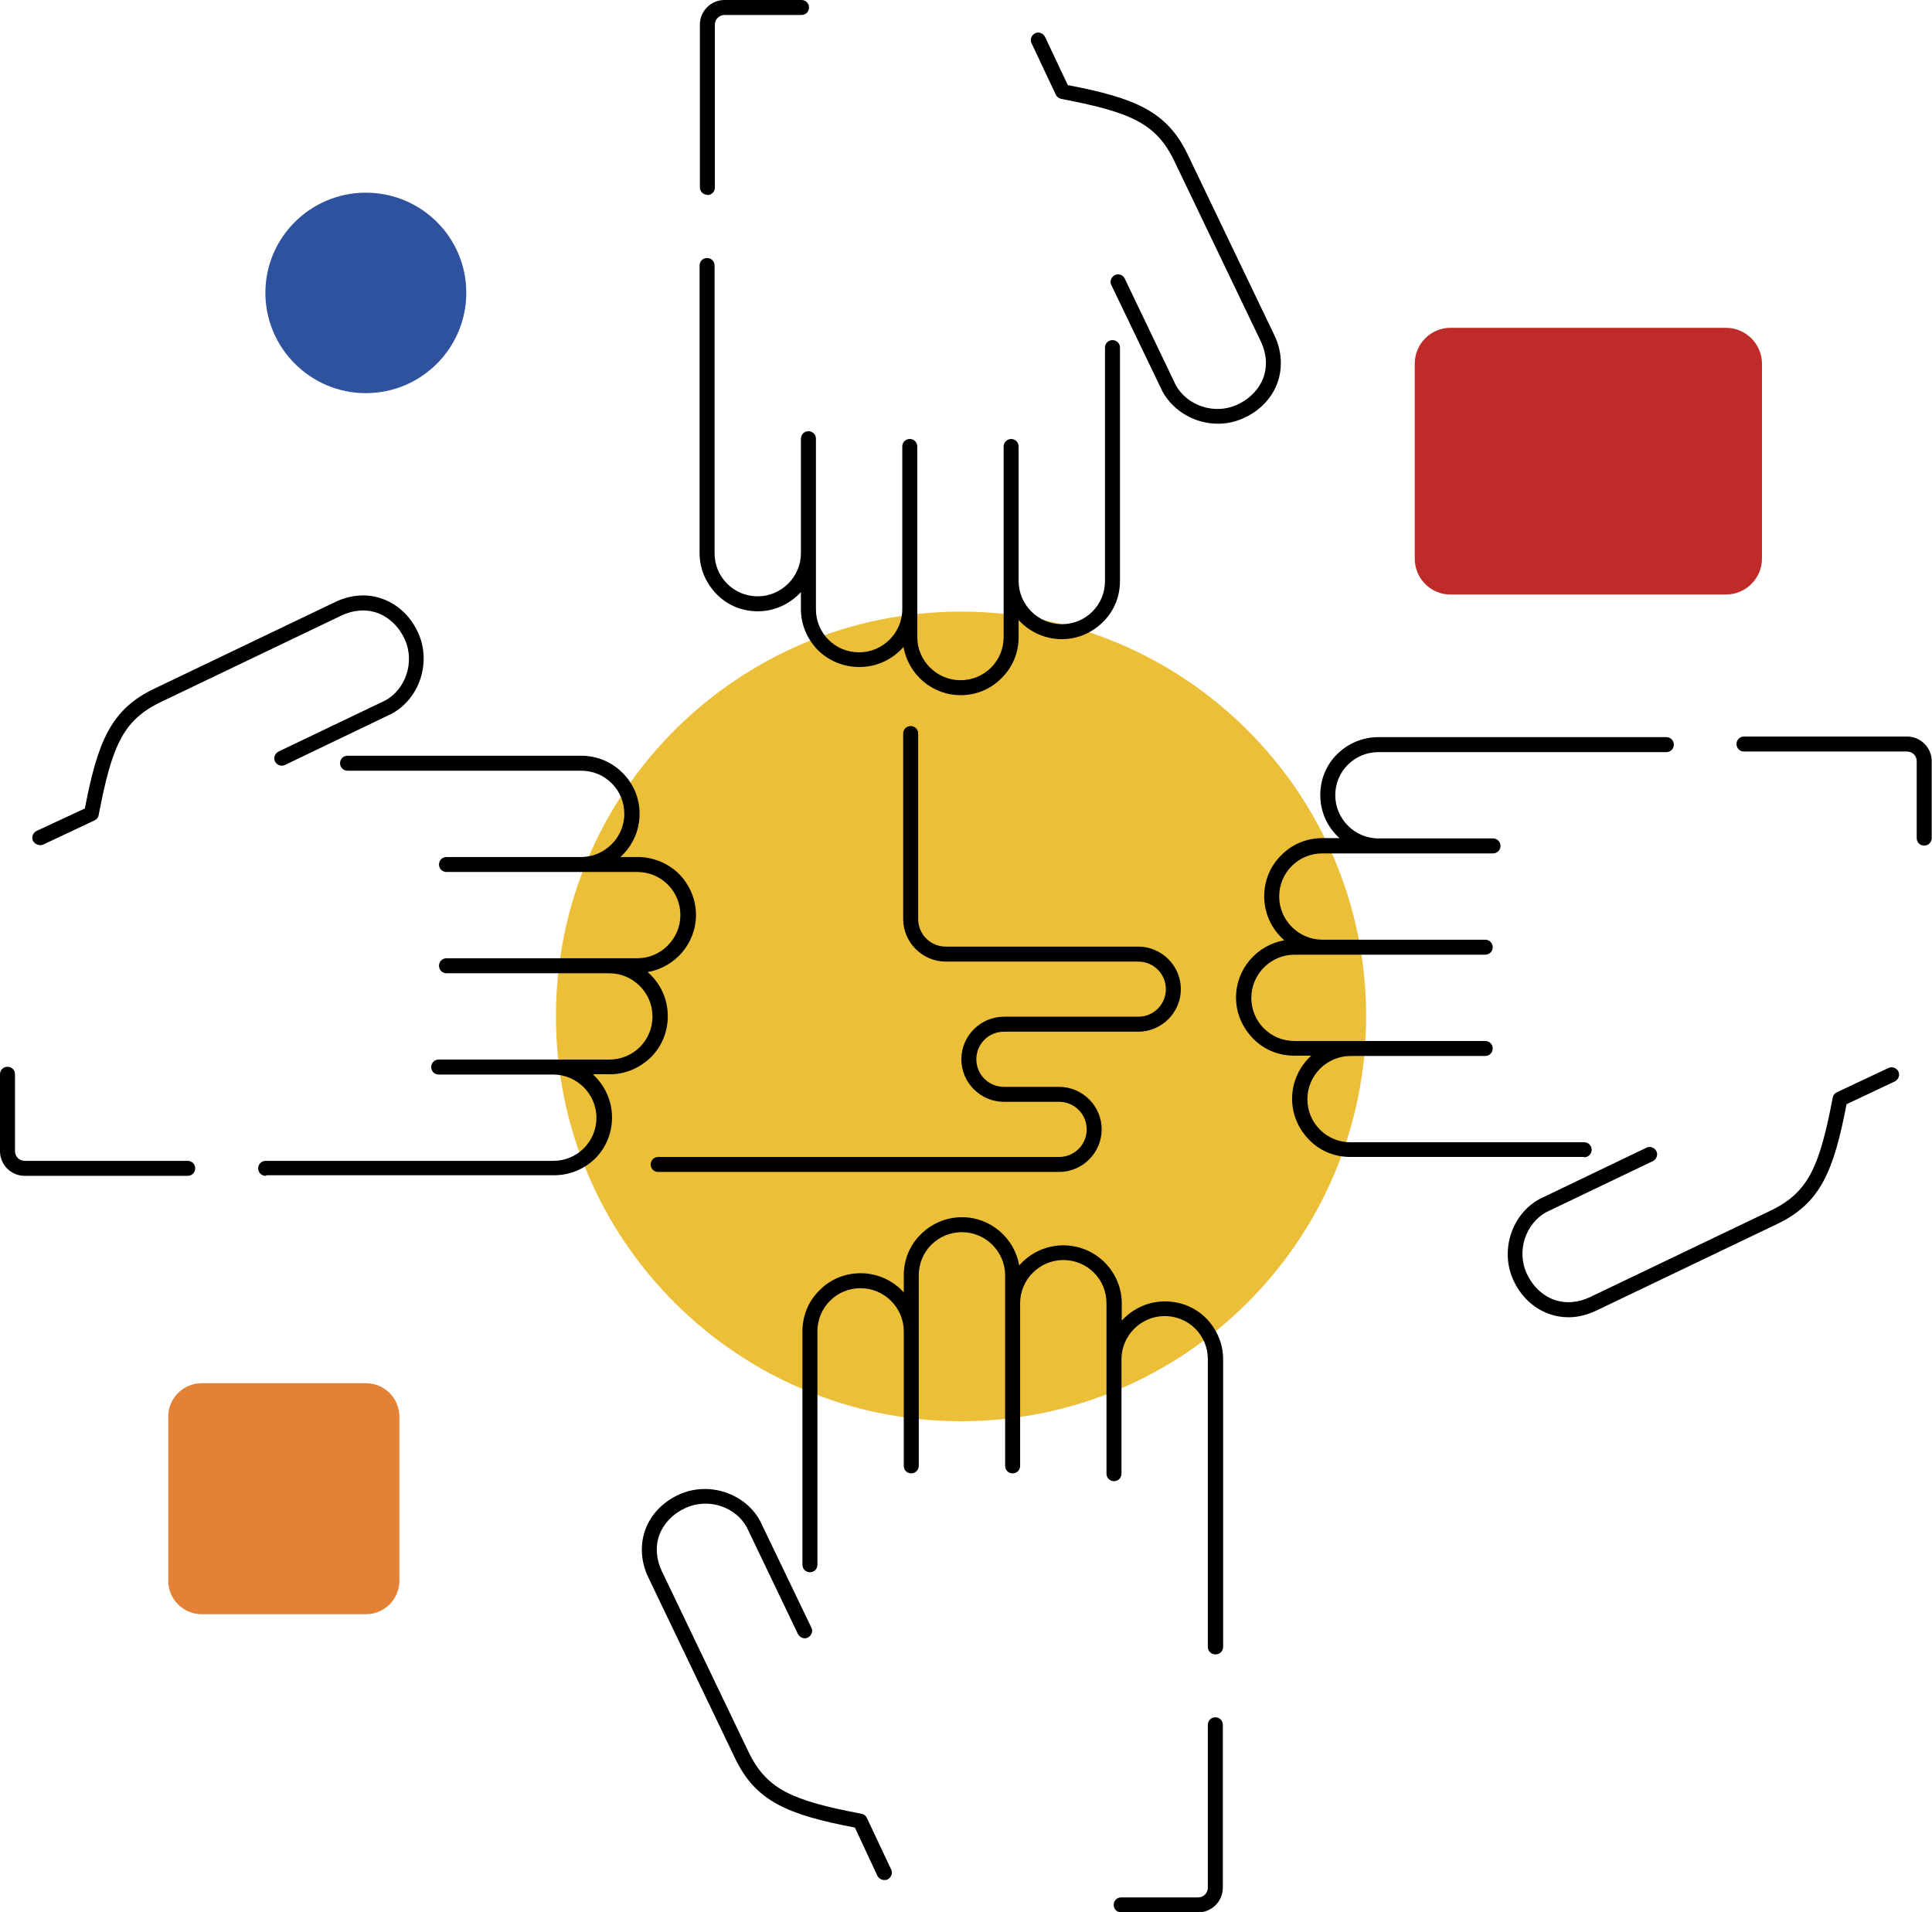
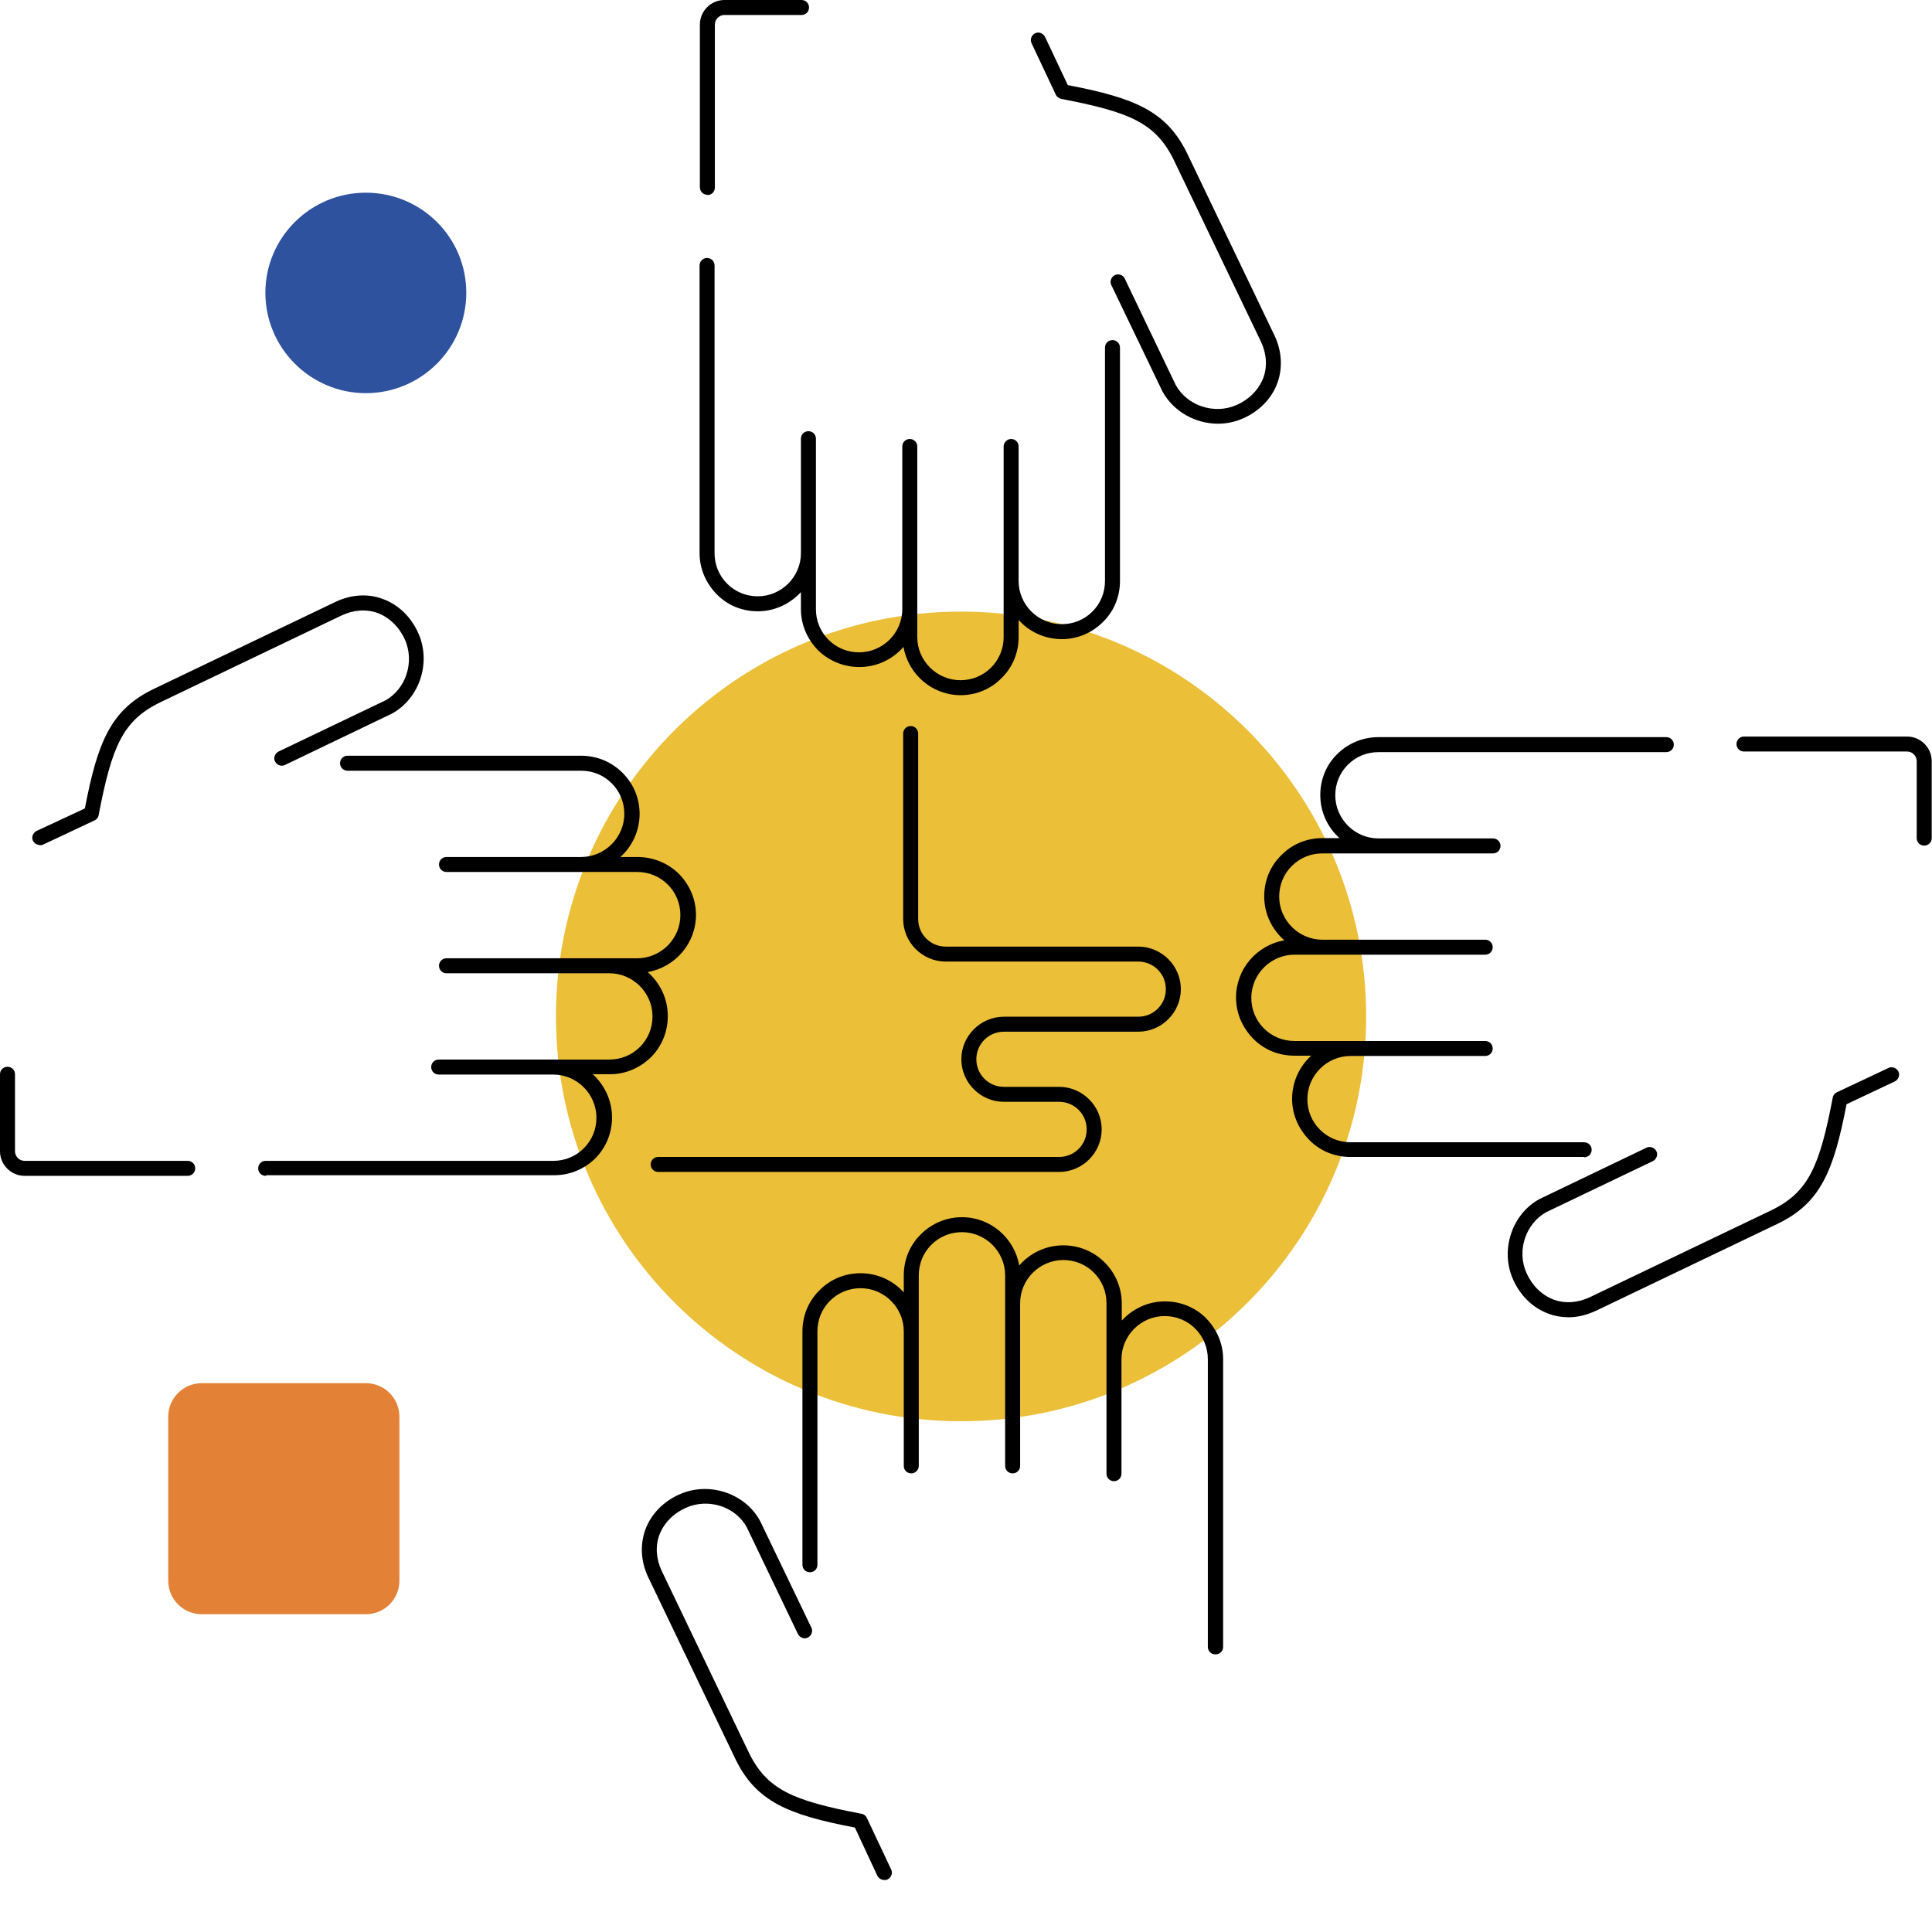
<svg xmlns="http://www.w3.org/2000/svg" width="196" height="194" viewBox="0 0 196 194" fill="none">
  <g id="Calque_1" clip-path="url(#clip0_518_1806)">
    <path id="Vector" d="M138.596 103.111C138.596 80.434 120.192 62.043 97.498 62.043C74.804 62.043 56.4 80.434 56.4 103.111C56.4 125.788 74.804 144.178 97.498 144.178C120.192 144.178 138.596 125.788 138.596 103.111Z" fill="#ECBF39" />
-     <path id="Vector_2" d="M121.561 194H113.743C113.317 194 112.982 193.666 112.982 193.24C112.982 192.815 113.317 192.48 113.743 192.48H121.561C122.078 192.48 122.534 192.055 122.534 191.507V174.971C122.534 174.545 122.869 174.211 123.295 174.211C123.721 174.211 124.055 174.545 124.055 174.971V191.507C124.055 192.875 122.93 194 121.561 194Z" fill="black" />
    <path id="Vector_3" d="M37.113 163.753H20.473C18.587 163.753 17.066 162.233 17.066 160.349V143.721C17.066 141.836 18.587 140.316 20.473 140.316H37.113C38.999 140.316 40.52 141.836 40.52 143.721V160.349C40.52 162.233 38.999 163.753 37.113 163.753Z" fill="#E38236" />
-     <path id="Vector_4" d="M143.524 56.662V36.904C143.524 34.897 145.137 33.256 147.144 33.256H175.101C177.109 33.256 178.751 34.897 178.751 36.904V56.662C178.751 58.669 177.109 60.31 175.101 60.31H147.144C145.137 60.31 143.524 58.669 143.524 56.662Z" fill="#BF2B29" />
    <path id="Vector_5" d="M89.71 190.717C89.437 190.717 89.163 190.565 89.011 190.291L86.729 185.397C79.915 184.09 76.66 182.753 74.561 178.345L65.769 160.015C65.009 158.434 64.918 156.702 65.465 155.182C66.043 153.601 67.29 152.324 68.933 151.595C71.914 150.257 75.595 151.473 77.116 154.3L82.318 165.122C82.501 165.487 82.318 165.943 81.953 166.125C81.588 166.307 81.132 166.125 80.949 165.76L75.778 154.969C74.652 152.841 71.853 151.929 69.572 152.963C68.294 153.54 67.351 154.513 66.895 155.699C66.469 156.854 66.56 158.161 67.138 159.377L75.93 177.707C77.785 181.567 80.432 182.662 87.398 183.999C87.642 184.029 87.855 184.212 87.946 184.425L90.41 189.653C90.593 190.018 90.41 190.474 90.045 190.656C89.954 190.717 89.832 190.717 89.71 190.717ZM123.295 167.827C122.869 167.827 122.534 167.493 122.534 167.067V137.885C122.534 136.7 122.078 135.605 121.257 134.785C120.435 133.964 119.34 133.508 118.154 133.508C115.75 133.508 113.773 135.484 113.773 137.885V147.795V149.497C113.773 149.923 113.438 150.257 113.013 150.257C112.587 150.257 112.252 149.923 112.252 149.497V132.201C112.252 131.015 111.796 129.921 110.974 129.1C110.153 128.28 109.058 127.824 107.871 127.824C105.468 127.824 103.491 129.799 103.491 132.201V148.707C103.491 149.133 103.156 149.467 102.73 149.467C102.305 149.467 101.97 149.133 101.97 148.707V129.374C101.97 126.972 99.993 124.997 97.589 124.997C96.403 124.997 95.308 125.453 94.486 126.273C93.665 127.094 93.209 128.188 93.209 129.374V148.707C93.209 149.133 92.844 149.467 92.448 149.467C92.022 149.467 91.688 149.133 91.688 148.707V135.058C91.688 132.657 89.71 130.681 87.307 130.681C86.121 130.681 85.026 131.137 84.204 131.958C83.383 132.778 82.927 133.873 82.927 135.058V158.738C82.927 159.164 82.592 159.498 82.166 159.498C81.74 159.498 81.406 159.164 81.406 158.738V135.058C81.406 133.478 82.014 131.988 83.139 130.894C84.235 129.769 85.725 129.161 87.307 129.161C89.041 129.161 90.623 129.921 91.688 131.107V129.374C91.688 127.793 92.296 126.304 93.422 125.209C94.517 124.115 96.007 123.477 97.589 123.477C100.51 123.477 102.913 125.604 103.4 128.371C104.495 127.124 106.077 126.334 107.871 126.334C109.453 126.334 110.944 126.942 112.07 128.067C113.165 129.161 113.804 130.651 113.804 132.231V133.964C114.899 132.778 116.45 132.018 118.184 132.018C119.766 132.018 121.257 132.626 122.352 133.721C123.447 134.846 124.086 136.305 124.086 137.885V167.067C124.086 167.493 123.751 167.827 123.325 167.827H123.295ZM159.13 133.63C158.431 133.63 157.731 133.508 157.092 133.265C155.51 132.687 154.232 131.441 153.502 129.799C152.164 126.82 153.381 123.142 156.21 121.622L167.04 116.424C167.405 116.242 167.861 116.424 168.043 116.789C168.226 117.154 168.043 117.61 167.678 117.792L156.879 122.96C154.78 124.115 153.837 126.881 154.871 129.161C155.449 130.438 156.423 131.38 157.609 131.836C158.765 132.262 160.073 132.17 161.29 131.593L179.634 122.808C183.497 120.954 184.592 118.309 185.931 111.348C185.961 111.105 186.144 110.892 186.357 110.801L191.589 108.338C191.954 108.156 192.41 108.338 192.593 108.703C192.775 109.068 192.593 109.524 192.228 109.706L187.33 112.017C186.022 118.826 184.684 122.078 180.273 124.176L161.929 132.961C161.016 133.386 160.073 133.63 159.13 133.63ZM26.953 119.282C26.527 119.282 26.192 118.947 26.192 118.522C26.192 118.096 26.527 117.762 26.953 117.762H56.126C57.312 117.762 58.408 117.306 59.229 116.485C60.05 115.664 60.507 114.57 60.507 113.385C60.507 110.983 58.529 109.007 56.126 109.007H44.505C44.08 109.007 43.745 108.673 43.745 108.247C43.745 107.822 44.08 107.487 44.505 107.487H61.815C63.001 107.487 64.096 107.031 64.918 106.211C65.739 105.39 66.195 104.296 66.195 103.11C66.195 100.709 64.218 98.733 61.815 98.733H45.296C44.87 98.733 44.536 98.398 44.536 97.973C44.536 97.547 44.87 97.213 45.296 97.213H64.644C67.047 97.213 69.024 95.237 69.024 92.835C69.024 91.65 68.568 90.556 67.747 89.735C66.925 88.914 65.83 88.458 64.644 88.458H45.296C44.87 88.458 44.536 88.124 44.536 87.698C44.536 87.273 44.87 86.938 45.296 86.938H58.955C61.358 86.938 63.336 84.962 63.336 82.561C63.336 81.375 62.879 80.281 62.058 79.46C61.237 78.64 60.142 78.184 58.955 78.184H35.258C34.832 78.184 34.497 77.849 34.497 77.424C34.497 76.998 34.832 76.664 35.258 76.664H58.955C60.537 76.664 62.028 77.272 63.153 78.396C64.279 79.521 64.887 80.98 64.887 82.561C64.887 84.294 64.127 85.874 62.94 86.938H64.674C66.256 86.938 67.747 87.546 68.872 88.641C69.967 89.765 70.606 91.224 70.606 92.805C70.606 95.723 68.477 98.125 65.709 98.611C66.956 99.705 67.747 101.286 67.747 103.08C67.747 104.66 67.138 106.15 66.043 107.244C64.918 108.338 63.457 108.977 61.876 108.977H60.142C61.328 110.071 62.089 111.621 62.089 113.354C62.089 114.935 61.48 116.424 60.385 117.519C59.259 118.613 57.799 119.221 56.217 119.221H27.044L26.953 119.282ZM19.013 119.282H2.494C1.126 119.282 0 118.157 0 116.789V108.977C0 108.551 0.335 108.217 0.761 108.217C1.186 108.217 1.521 108.551 1.521 108.977V116.789C1.521 117.306 1.947 117.762 2.494 117.762H19.043C19.469 117.762 19.804 118.096 19.804 118.522C19.804 118.947 19.469 119.282 19.043 119.282H19.013ZM107.446 118.887H66.773C66.347 118.887 66.013 118.552 66.013 118.127C66.013 117.701 66.347 117.367 66.773 117.367H107.446C108.997 117.367 110.244 116.12 110.244 114.57C110.244 113.02 108.997 111.773 107.446 111.773H101.848C99.475 111.773 97.528 109.828 97.528 107.457C97.528 105.086 99.475 103.14 101.848 103.14H115.477C117.028 103.14 118.275 101.894 118.275 100.344C118.275 98.793 117.028 97.547 115.477 97.547H95.947C93.574 97.547 91.627 95.602 91.627 93.231V74.414C91.627 73.989 91.962 73.654 92.387 73.654C92.813 73.654 93.148 73.989 93.148 74.414V93.231C93.148 94.781 94.395 96.027 95.947 96.027H115.477C117.849 96.027 119.796 97.973 119.796 100.344C119.796 102.715 117.849 104.66 115.477 104.66H101.848C100.297 104.66 99.049 105.907 99.049 107.457C99.049 109.007 100.297 110.254 101.848 110.254H107.446C109.818 110.254 111.765 112.199 111.765 114.57C111.765 116.941 109.818 118.887 107.446 118.887ZM160.682 117.367H136.984C135.402 117.367 133.912 116.759 132.816 115.634C131.721 114.509 131.082 113.05 131.082 111.469C131.082 109.737 131.843 108.156 133.029 107.092H131.295C129.713 107.092 128.223 106.484 127.128 105.359C126.033 104.235 125.394 102.776 125.394 101.195C125.394 98.277 127.523 95.875 130.291 95.389C129.044 94.295 128.253 92.714 128.253 90.92C128.253 89.34 128.862 87.85 129.987 86.756C131.082 85.631 132.573 85.023 134.155 85.023H135.889C134.672 83.929 133.942 82.379 133.942 80.646C133.942 79.065 134.55 77.576 135.676 76.481C136.801 75.387 138.262 74.779 139.844 74.779H169.047C169.473 74.779 169.808 75.113 169.808 75.539C169.808 75.965 169.473 76.299 169.047 76.299H139.844C138.657 76.299 137.562 76.755 136.741 77.576C135.919 78.396 135.463 79.491 135.463 80.676C135.463 83.078 137.44 85.054 139.844 85.054H151.464C151.89 85.054 152.225 85.388 152.225 85.814C152.225 86.239 151.89 86.573 151.464 86.573H134.155C132.968 86.573 131.873 87.029 131.052 87.85C130.231 88.671 129.774 89.765 129.774 90.951C129.774 93.352 131.752 95.328 134.155 95.328H150.673C151.099 95.328 151.434 95.662 151.434 96.088C151.434 96.514 151.099 96.848 150.673 96.848H131.326C128.923 96.848 126.945 98.824 126.945 101.225C126.945 102.411 127.402 103.505 128.223 104.326C129.044 105.147 130.139 105.603 131.326 105.603H150.673C151.099 105.603 151.434 105.937 151.434 106.363C151.434 106.788 151.099 107.123 150.673 107.123H137.014C134.611 107.123 132.634 109.098 132.634 111.5C132.634 112.685 133.09 113.78 133.912 114.6C134.733 115.421 135.828 115.877 137.014 115.877H160.712C161.138 115.877 161.473 116.212 161.473 116.637C161.473 117.063 161.138 117.397 160.712 117.397L160.682 117.367ZM195.209 85.783C194.783 85.783 194.449 85.449 194.449 85.023V77.211C194.449 76.694 194.023 76.238 193.475 76.238H176.926C176.5 76.238 176.166 75.904 176.166 75.478C176.166 75.053 176.5 74.718 176.926 74.718H193.475C194.844 74.718 195.97 75.843 195.97 77.211V85.023C195.97 85.449 195.635 85.783 195.209 85.783ZM4.046 85.722C3.772 85.722 3.498 85.57 3.346 85.297C3.164 84.932 3.346 84.476 3.711 84.294L8.609 82.014C9.917 75.205 11.256 71.952 15.667 69.855L34.01 61.07C35.592 60.31 37.326 60.188 38.847 60.766C40.429 61.343 41.707 62.59 42.437 64.231C43.775 67.21 42.558 70.888 39.729 72.408L28.9 77.606C28.535 77.788 28.078 77.606 27.896 77.241C27.713 76.876 27.896 76.421 28.261 76.238L39.06 71.07C41.159 69.946 42.102 67.149 41.068 64.869C40.49 63.593 39.516 62.65 38.33 62.194C37.174 61.769 35.866 61.86 34.649 62.438L16.305 71.222C12.442 73.077 11.347 75.721 10.008 82.683C9.978 82.926 9.795 83.138 9.582 83.23L4.35 85.692C4.35 85.692 4.137 85.753 4.016 85.753L4.046 85.722ZM97.468 70.523C94.547 70.523 92.144 68.395 91.657 65.629C90.562 66.876 88.98 67.666 87.186 67.666C85.604 67.666 84.113 67.058 82.987 65.964C81.892 64.839 81.253 63.38 81.253 61.799V60.066C80.158 61.252 78.607 62.012 76.873 62.012C75.291 62.012 73.8 61.404 72.705 60.279C71.61 59.154 70.971 57.695 70.971 56.115V26.933C70.971 26.507 71.306 26.173 71.732 26.173C72.158 26.173 72.492 26.507 72.492 26.933V56.115C72.492 57.3 72.949 58.395 73.77 59.215C74.591 60.036 75.686 60.492 76.873 60.492C79.276 60.492 81.253 58.516 81.253 56.115V46.205V44.503C81.253 44.077 81.588 43.743 82.014 43.743C82.44 43.743 82.775 44.077 82.775 44.503V61.799C82.775 62.985 83.231 64.079 84.052 64.9C84.874 65.721 85.969 66.176 87.155 66.176C89.558 66.176 91.536 64.201 91.536 61.799V45.293C91.536 44.867 91.87 44.533 92.296 44.533C92.722 44.533 93.057 44.867 93.057 45.293V64.626C93.057 67.028 95.034 69.003 97.437 69.003C98.624 69.003 99.719 68.547 100.54 67.727C101.361 66.906 101.818 65.812 101.818 64.626V45.293C101.818 44.867 102.183 44.533 102.578 44.533C103.004 44.533 103.339 44.867 103.339 45.293V58.942C103.339 61.343 105.316 63.319 107.719 63.319C108.906 63.319 110.001 62.863 110.822 62.042C111.644 61.222 112.1 60.127 112.1 58.942V35.262C112.1 34.836 112.435 34.502 112.86 34.502C113.286 34.502 113.621 34.836 113.621 35.262V58.942C113.621 60.522 113.013 62.012 111.887 63.106C110.792 64.201 109.301 64.839 107.719 64.839C105.985 64.839 104.404 64.079 103.339 62.893V64.626C103.339 66.207 102.73 67.696 101.605 68.791C100.51 69.915 99.019 70.523 97.437 70.523H97.468ZM123.569 42.983C121.287 42.983 119.066 41.767 117.941 39.73L112.739 28.909C112.556 28.544 112.739 28.088 113.104 27.905C113.499 27.723 113.956 27.905 114.108 28.27L119.279 39.061C120.435 41.159 123.203 42.101 125.485 41.068C126.763 40.49 127.706 39.517 128.162 38.332C128.588 37.177 128.497 35.87 127.919 34.654L119.127 16.324C117.271 12.463 114.625 11.369 107.659 10.031C107.415 9.971 107.202 9.819 107.111 9.606L104.647 4.377C104.464 4.013 104.647 3.557 105.012 3.374C105.377 3.192 105.833 3.374 106.016 3.739L108.328 8.633C115.142 9.94 118.397 11.278 120.496 15.685L129.288 34.015C130.048 35.596 130.139 37.329 129.592 38.849C129.014 40.429 127.767 41.706 126.124 42.436C125.302 42.8 124.42 42.983 123.569 42.983ZM71.762 19.759C71.336 19.759 71.002 19.424 71.002 18.999V2.493C71.002 1.125 72.127 0 73.496 0H81.314C81.74 0 82.075 0.334 82.075 0.76C82.075 1.186 81.74 1.52 81.314 1.52H73.496C72.979 1.52 72.523 1.945 72.523 2.493V19.029C72.523 19.455 72.188 19.789 71.762 19.789V19.759Z" fill="black" />
    <path id="Vector_6" d="M47.304 29.7C47.304 24.076 42.741 19.547 37.113 19.547C31.485 19.547 26.922 24.107 26.922 29.7C26.922 35.293 31.485 39.883 37.113 39.883C42.741 39.883 47.304 35.323 47.304 29.7Z" fill="#2E529E" />
  </g>
  <defs>
    <clipPath id="clip0_518_1806">
      <rect width="196" height="194" fill="white" />
    </clipPath>
  </defs>
</svg>